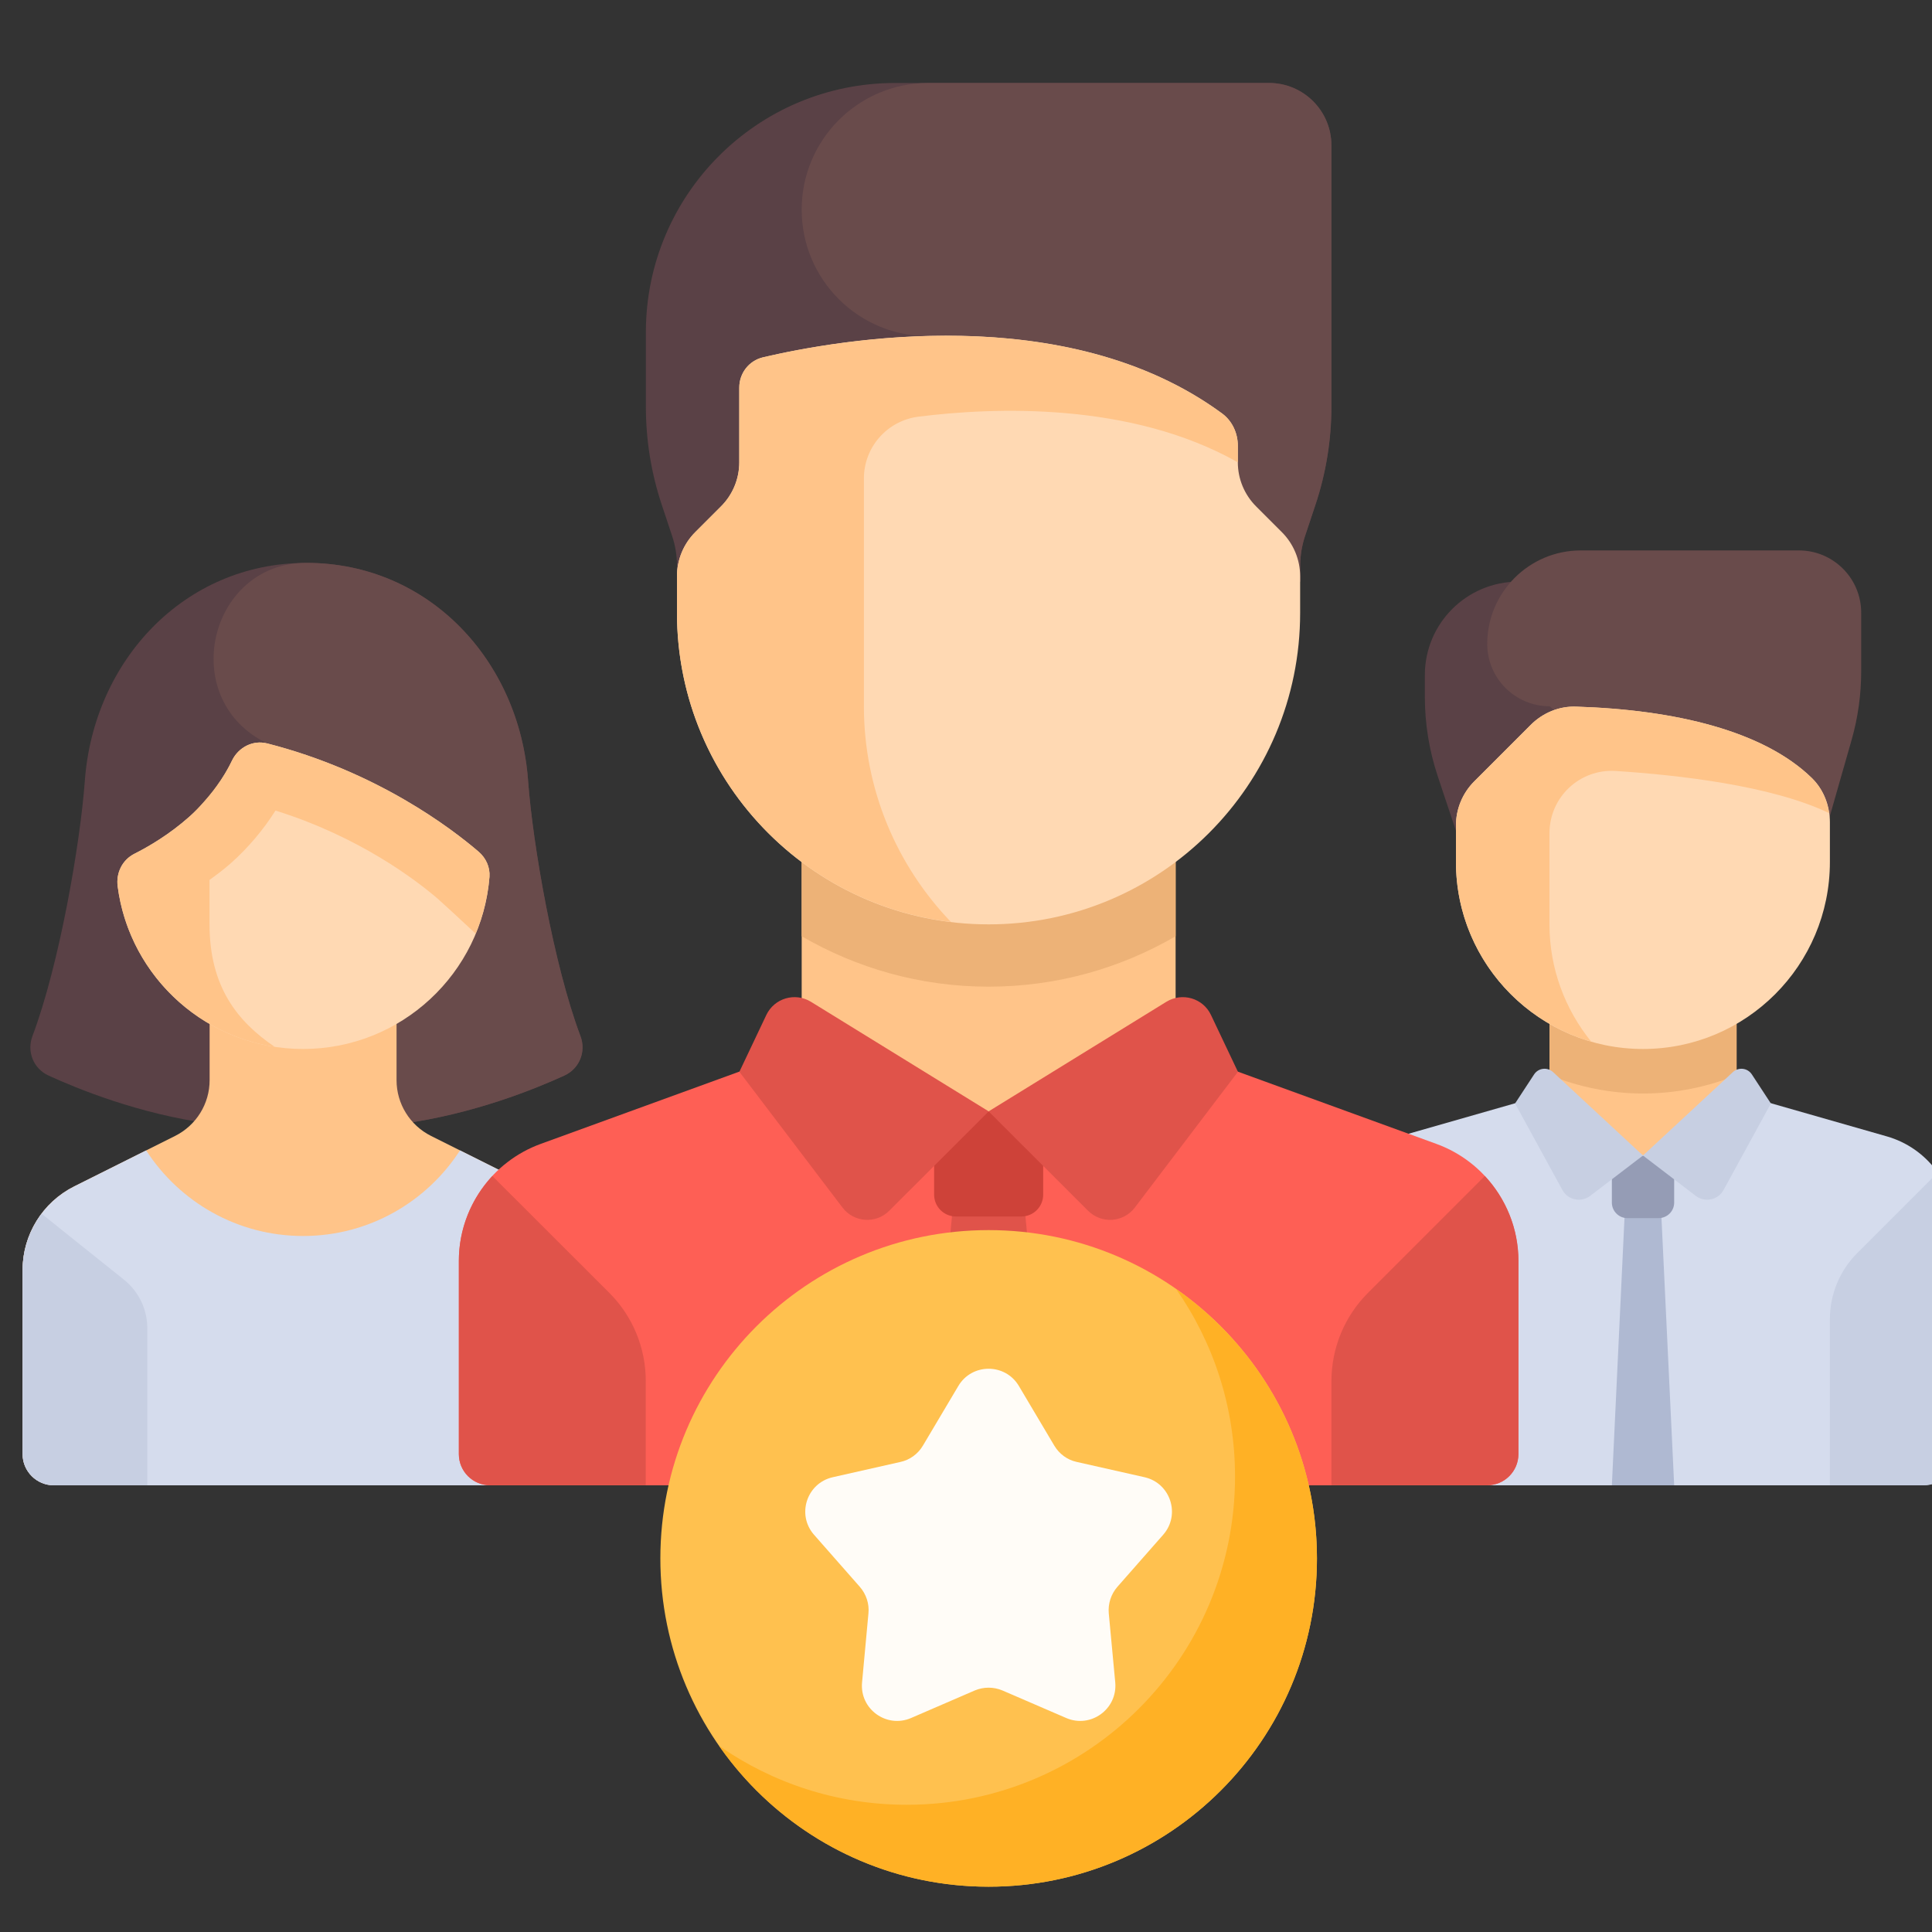
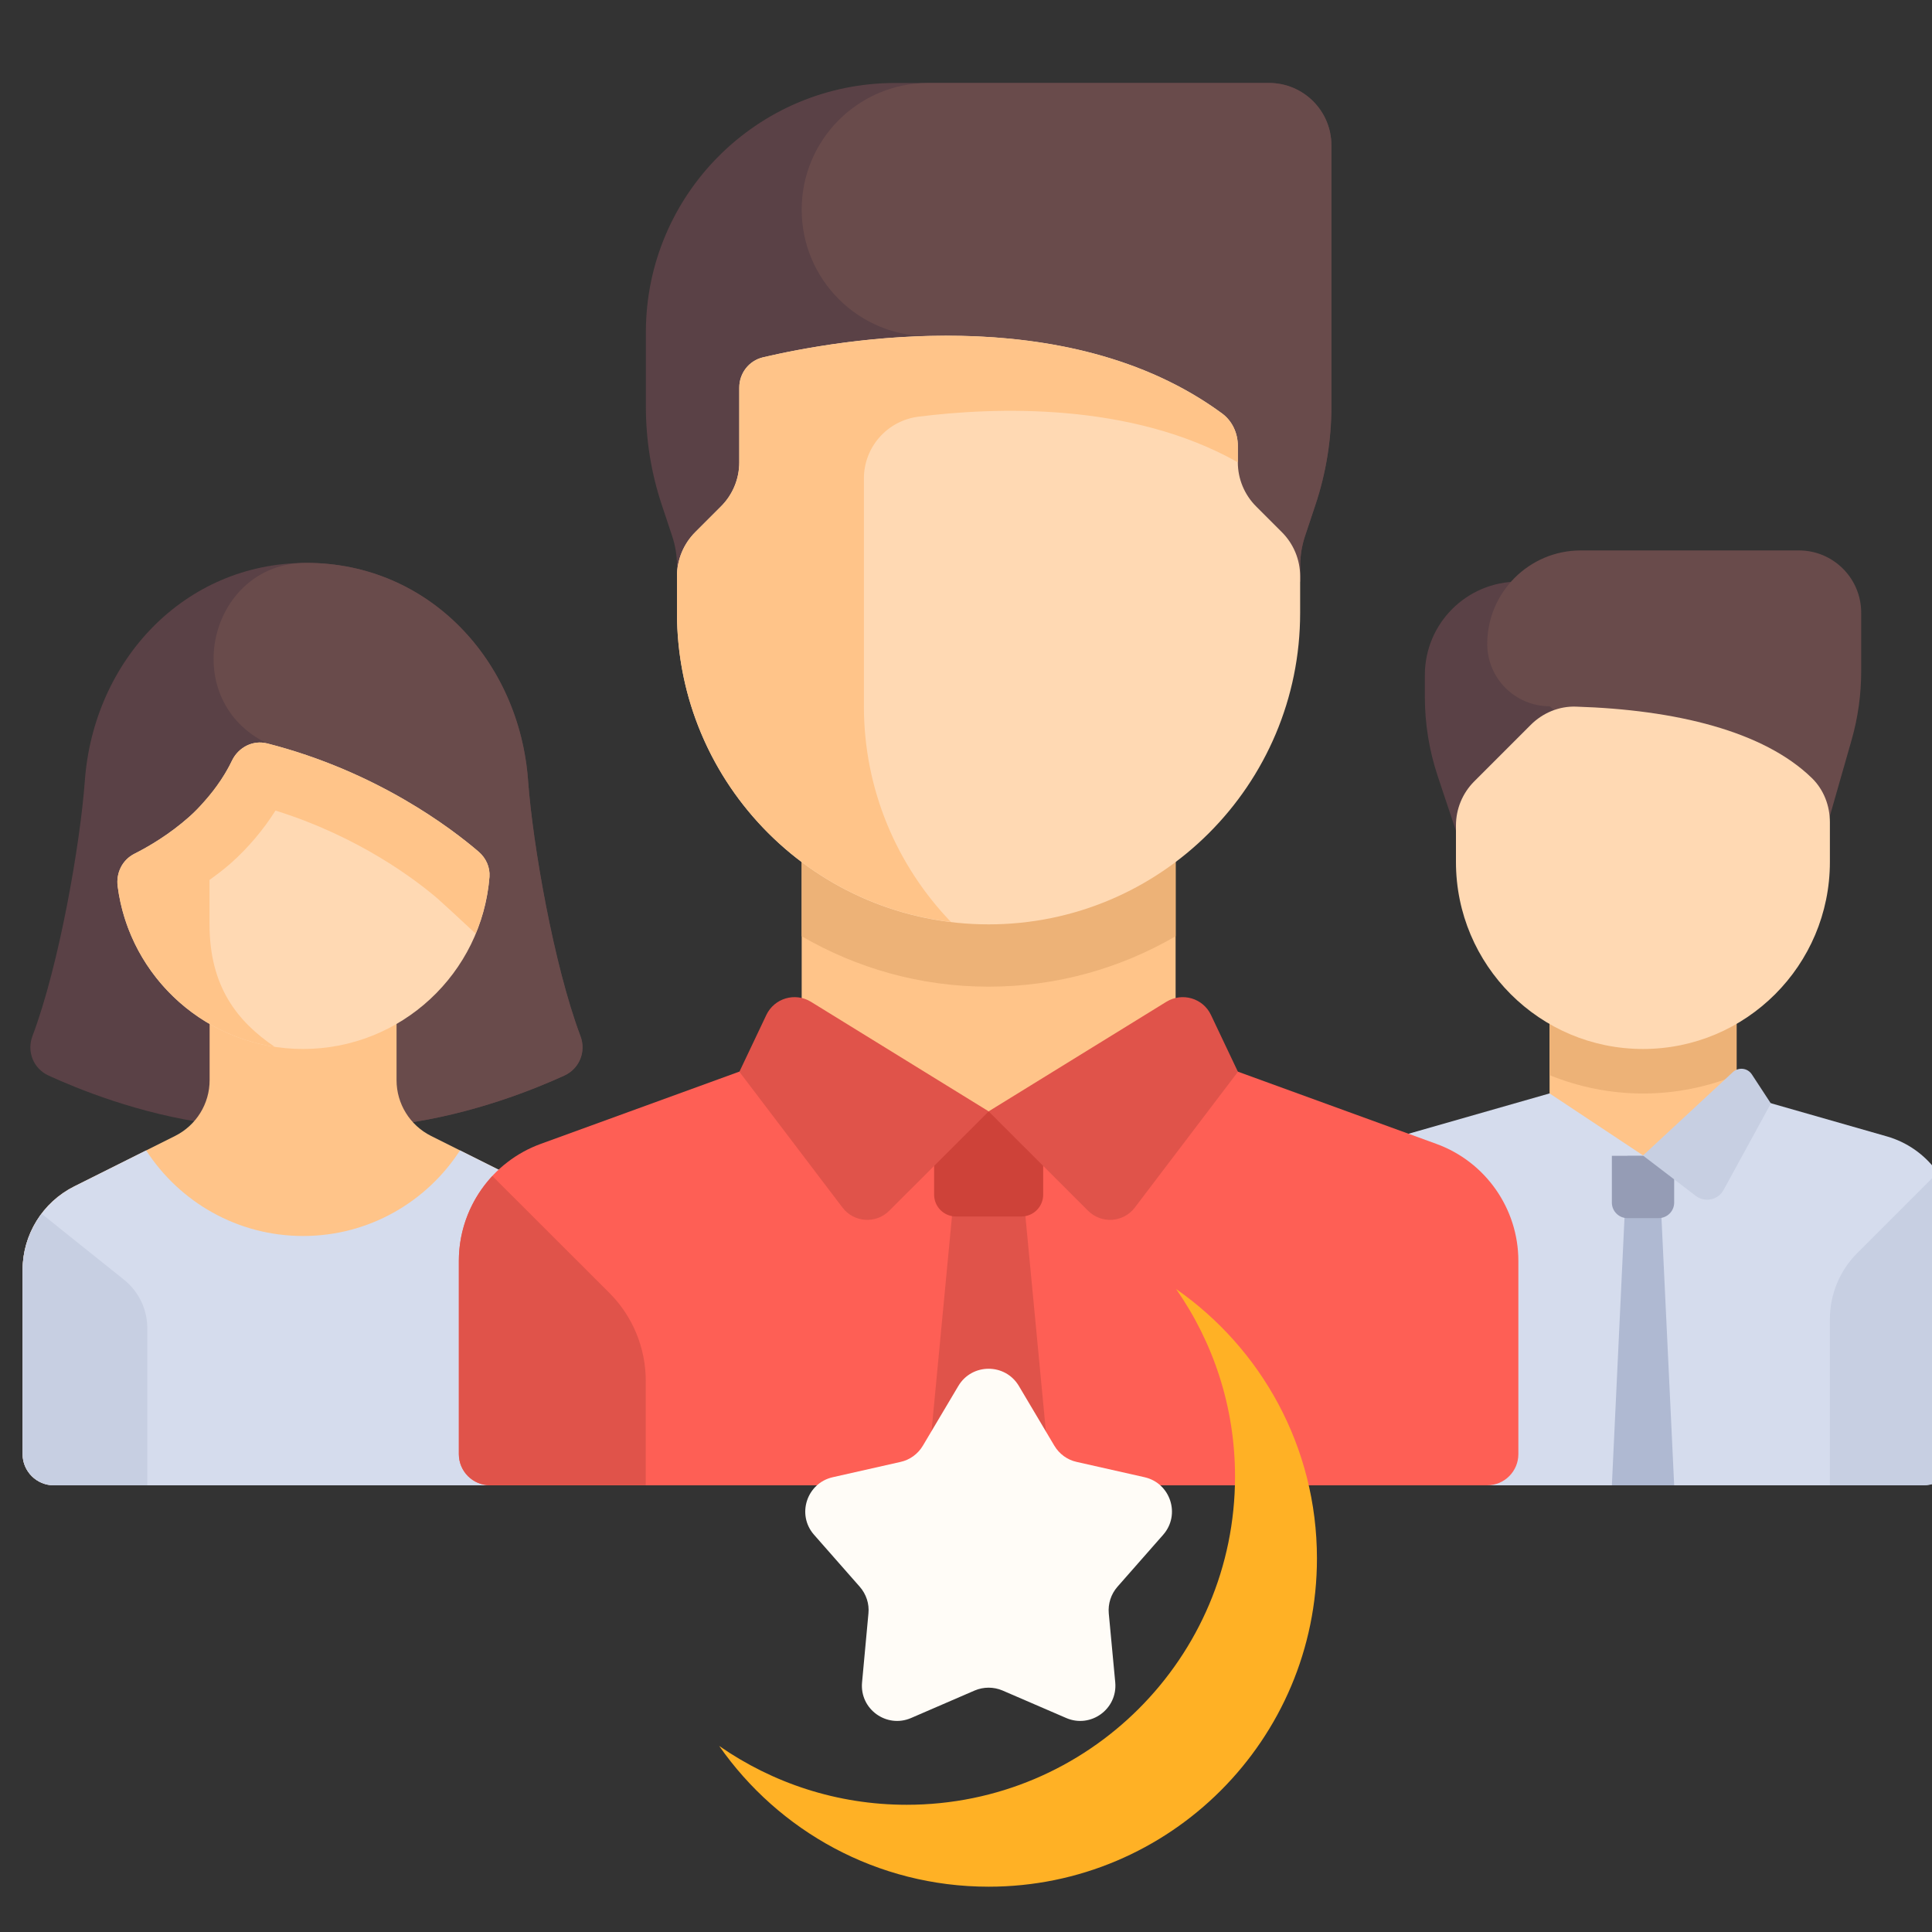
<svg xmlns="http://www.w3.org/2000/svg" width="20" height="20" viewBox="0 0 20 20" fill="none">
  <rect x="0" y="0" width="20" height="20" fill="#333333" stroke="none" />
  <g clip-path="url(#clip0_2879_1368)">
-     <path d="M2.903 13.387C3.251 13.387 3.583 13.315 3.888 13.188C3.88 13.147 3.871 13.107 3.871 13.065L3.871 12.097H1.935V13.065C1.935 13.107 1.926 13.148 1.918 13.189C2.223 13.315 2.556 13.387 2.903 13.387Z" fill="#D29B6E" />
    <path d="M14.75 6.988V7.215C14.75 7.492 14.795 7.768 14.882 8.031L15.395 9.569H16.363V6.021H15.718C15.183 6.021 14.75 6.454 14.75 6.988Z" fill="#5A4146" />
    <path d="M19.168 7.659L18.622 9.569L16.042 7.311C15.685 7.311 15.396 7.022 15.396 6.666C15.396 6.132 15.83 5.698 16.364 5.698H18.622C18.979 5.698 19.267 5.987 19.267 6.343V6.95C19.267 7.189 19.234 7.428 19.168 7.659Z" fill="#694B4B" />
    <path d="M17.977 10.537H16.041V11.965H17.977V10.537Z" fill="#FFC489" />
    <path d="M16.041 11.13C16.34 11.251 16.666 11.32 17.009 11.32C17.351 11.32 17.677 11.251 17.977 11.13V10.537H16.041V11.13Z" fill="#EDB277" />
    <path d="M19.533 11.764L17.977 11.319L17.009 11.961L16.041 11.319L14.485 11.764C14.07 11.883 13.783 12.262 13.783 12.694V15.053C13.783 15.231 13.928 15.376 14.106 15.376H19.912C20.09 15.376 20.235 15.231 20.235 15.053V12.694C20.235 12.262 19.948 11.883 19.533 11.764Z" fill="#D5DCED" />
    <path d="M17.331 15.376H16.686L16.847 11.965H17.169L17.331 15.376Z" fill="#AFB9D2" />
    <path d="M17.008 10.859C15.939 10.859 15.072 9.992 15.072 8.923V8.545C15.072 8.374 15.14 8.21 15.261 8.089L15.846 7.504C15.97 7.38 16.139 7.309 16.314 7.315C17.346 7.347 18.258 7.568 18.757 8.055C18.88 8.175 18.943 8.342 18.943 8.512V8.923C18.943 9.992 18.077 10.859 17.008 10.859Z" fill="#FFD9B3" />
-     <path d="M16.04 8.626C16.04 8.253 16.352 7.958 16.724 7.981C17.375 8.023 18.341 8.132 18.934 8.417C18.915 8.281 18.856 8.152 18.757 8.055C18.258 7.568 17.346 7.347 16.314 7.315L16.314 7.315C16.139 7.309 15.97 7.38 15.846 7.504L15.261 8.089C15.14 8.21 15.072 8.374 15.072 8.545V8.923C15.072 9.806 15.664 10.549 16.471 10.782C16.203 10.45 16.04 10.029 16.04 9.569L16.04 8.626Z" fill="#FFC489" />
    <path d="M18.943 13.655C18.943 13.399 19.045 13.152 19.227 12.971L20.057 12.141C20.168 12.299 20.234 12.49 20.234 12.694V15.053C20.234 15.231 20.089 15.375 19.911 15.375H18.943V13.655Z" fill="#C7CFE2" />
    <path d="M17.169 12.61H16.847C16.758 12.61 16.686 12.538 16.686 12.449V11.965H17.331V12.449C17.331 12.538 17.259 12.61 17.169 12.61Z" fill="#959CB5" />
-     <path d="M17.008 11.962L16.461 12.38C16.367 12.451 16.231 12.423 16.174 12.319L15.684 11.423L15.881 11.122C15.925 11.055 16.018 11.044 16.077 11.098L17.008 11.962Z" fill="#C7CFE2" />
    <path d="M17.008 11.962L17.555 12.38C17.649 12.451 17.785 12.423 17.842 12.319L18.332 11.423L18.135 11.122C18.091 11.055 17.998 11.044 17.939 11.098L17.008 11.962Z" fill="#C7CFE2" />
    <path d="M6.008 10.725C5.733 9.994 5.514 8.739 5.467 8.085C5.377 6.841 4.44 5.827 3.172 5.827C1.905 5.827 0.968 6.841 0.878 8.085C0.83 8.739 0.612 9.994 0.336 10.725C0.275 10.886 0.346 11.063 0.504 11.135C0.799 11.269 1.429 11.531 2.189 11.634H4.156C4.912 11.531 5.546 11.269 5.84 11.135C5.999 11.063 6.069 10.886 6.008 10.725Z" fill="#5A4146" />
    <path d="M5.841 11.135C5.999 11.063 6.07 10.886 6.009 10.725C5.733 9.994 5.515 8.739 5.467 8.085C5.378 6.841 4.44 5.827 3.173 5.827C3.17 5.827 3.166 5.827 3.163 5.827C2.191 5.831 1.847 7.157 2.684 7.652C2.735 7.682 2.767 7.696 2.767 7.696L3.5 11.634H4.156C4.912 11.531 5.546 11.269 5.841 11.135Z" fill="#694B4B" />
    <path d="M5.506 12.281L4.462 11.759C4.243 11.649 4.105 11.426 4.105 11.182L4.105 10.214H2.17V11.182C2.17 11.426 2.032 11.649 1.813 11.759L0.769 12.281C0.441 12.445 0.234 12.78 0.234 13.146V15.053C0.234 15.231 0.379 15.375 0.557 15.375H5.718C5.896 15.375 6.041 15.231 6.041 15.053V13.146C6.041 12.78 5.834 12.445 5.506 12.281Z" fill="#FFC489" />
    <path d="M5.506 12.281L4.762 11.909C4.417 12.442 3.819 12.795 3.138 12.795C2.456 12.795 1.858 12.442 1.513 11.909L0.769 12.281C0.441 12.445 0.234 12.78 0.234 13.147V15.053C0.234 15.231 0.379 15.376 0.557 15.376H5.718C5.896 15.376 6.041 15.231 6.041 15.053V13.147C6.041 12.78 5.834 12.445 5.506 12.281Z" fill="#D5DCED" />
    <path d="M3.137 10.859C2.153 10.859 1.341 10.125 1.218 9.174C1.2 9.037 1.266 8.902 1.39 8.839C1.539 8.764 1.754 8.638 1.961 8.454C2.191 8.248 2.326 8.032 2.402 7.873C2.468 7.736 2.619 7.658 2.766 7.696C3.902 7.986 4.675 8.577 4.956 8.818C5.031 8.883 5.074 8.978 5.067 9.077C4.989 10.074 4.154 10.859 3.137 10.859Z" fill="#FFD9B3" />
    <path d="M4.956 8.818C4.675 8.577 3.902 7.986 2.766 7.696C2.619 7.658 2.468 7.736 2.402 7.873C2.345 7.993 2.249 8.146 2.108 8.303C2.108 8.303 2.107 8.304 2.107 8.304C2.063 8.354 2.017 8.404 1.961 8.454C1.754 8.638 1.539 8.764 1.39 8.839C1.266 8.902 1.2 9.037 1.218 9.175C1.328 10.028 1.996 10.708 2.844 10.837C2.457 10.575 2.169 10.213 2.169 9.569V9.109C2.243 9.055 2.316 9.001 2.391 8.935C2.57 8.775 2.726 8.59 2.852 8.391C3.721 8.662 4.31 9.113 4.533 9.305C4.594 9.359 4.746 9.499 4.924 9.665C5 9.482 5.05 9.284 5.067 9.077C5.074 8.978 5.031 8.883 4.956 8.818Z" fill="#FFC489" />
    <path d="M0.431 12.565C0.307 12.73 0.234 12.933 0.234 13.147V15.053C0.234 15.231 0.379 15.376 0.557 15.376H1.525V13.75C1.525 13.555 1.436 13.369 1.283 13.247L0.431 12.565Z" fill="#C7CFE2" />
    <path d="M14.868 11.841L12.169 10.859L10.234 11.505L8.298 10.859L5.599 11.841C5.089 12.026 4.75 12.511 4.75 13.053V15.053C4.75 15.231 4.894 15.376 5.073 15.376H15.395C15.573 15.376 15.718 15.231 15.718 15.053V13.053C15.718 12.511 15.378 12.026 14.868 11.841Z" fill="#FE5F55" />
    <path d="M9.897 12.149L9.59 15.375H10.88L10.573 12.149H9.897Z" fill="#E0534A" />
    <path d="M10.573 12.593H9.896C9.771 12.593 9.67 12.492 9.67 12.367V11.505H10.799V12.367C10.799 12.492 10.698 12.593 10.573 12.593Z" fill="#CE4239" />
-     <path d="M15.371 12.174C15.589 12.408 15.719 12.719 15.719 13.053V15.052C15.719 15.231 15.574 15.375 15.396 15.375H13.783V14.297C13.783 13.954 13.919 13.626 14.161 13.384L15.371 12.174Z" fill="#E0534A" />
    <path d="M13.782 4.207V1.505C13.782 1.148 13.493 0.859 13.137 0.859H9.266C7.841 0.859 6.686 2.015 6.686 3.44V4.207C6.686 4.554 6.741 4.898 6.851 5.227L6.958 5.549C6.991 5.648 7.008 5.751 7.008 5.855V6.021H13.46V5.855C13.46 5.751 13.476 5.648 13.509 5.549L13.617 5.227C13.726 4.898 13.782 4.554 13.782 4.207Z" fill="#5A4146" />
    <path d="M8.299 2.17C8.299 2.894 8.886 3.48 9.609 3.48H9.791L9.878 6.021H13.46V5.855C13.46 5.751 13.477 5.648 13.51 5.549L13.617 5.227C13.727 4.898 13.783 4.554 13.783 4.207V1.505C13.783 1.148 13.494 0.859 13.137 0.859H9.609C8.886 0.859 8.299 1.446 8.299 2.17Z" fill="#694B4B" />
    <path d="M12.17 8.602H8.299V11.505H12.17V8.602Z" fill="#FFC489" />
    <path d="M8.299 9.692C8.869 10.023 9.528 10.214 10.234 10.214C10.94 10.214 11.6 10.023 12.17 9.692V8.602H8.299L8.299 9.692Z" fill="#EDB277" />
    <path d="M10.235 11.505L9.206 12.533C9.068 12.672 8.839 12.656 8.721 12.5L7.654 11.095L7.933 10.507C8.016 10.333 8.23 10.27 8.394 10.37L10.235 11.505Z" fill="#E0534A" />
    <path d="M10.234 11.505L11.263 12.533C11.402 12.672 11.63 12.656 11.748 12.5L12.815 11.095L12.536 10.507C12.454 10.333 12.239 10.27 12.075 10.37L10.234 11.505Z" fill="#E0534A" />
    <path d="M10.234 9.569C8.452 9.569 7.008 8.125 7.008 6.343V5.965C7.008 5.794 7.076 5.63 7.197 5.509L7.464 5.242C7.585 5.121 7.653 4.957 7.653 4.786V4.012C7.653 3.863 7.753 3.733 7.899 3.699C8.662 3.519 11.036 3.092 12.651 4.28C12.756 4.357 12.814 4.484 12.814 4.614V4.786C12.814 4.957 12.882 5.121 13.003 5.242L13.27 5.509C13.391 5.63 13.459 5.794 13.459 5.965V6.343C13.46 8.125 12.015 9.569 10.234 9.569Z" fill="#FFD9B3" />
    <path d="M12.651 4.281C11.515 3.445 10.006 3.409 8.943 3.523C8.495 3.571 8.125 3.646 7.899 3.699C7.753 3.734 7.653 3.863 7.653 4.013V4.786C7.653 4.957 7.585 5.121 7.464 5.242L7.197 5.509C7.076 5.63 7.008 5.795 7.008 5.966V6.344C7.008 7.993 8.246 9.351 9.844 9.544C9.287 8.964 8.943 8.178 8.943 7.311V4.954C8.943 4.627 9.186 4.353 9.511 4.313C10.285 4.216 11.703 4.157 12.814 4.786V4.615C12.814 4.484 12.756 4.358 12.651 4.281Z" fill="#FFC489" />
    <path d="M5.097 12.174C4.879 12.408 4.75 12.719 4.75 13.053V15.052C4.75 15.231 4.894 15.375 5.073 15.375H6.685V14.297C6.685 13.954 6.55 13.626 6.308 13.384L5.097 12.174Z" fill="#E0534A" />
-     <path d="M10.234 19.531C12.111 19.531 13.633 18.01 13.633 16.133C13.633 14.256 12.111 12.734 10.234 12.734C8.357 12.734 6.836 14.256 6.836 16.133C6.836 18.01 8.357 19.531 10.234 19.531Z" fill="#FFC14F" />
    <path d="M12.175 13.344C12.559 13.894 12.785 14.563 12.785 15.285C12.785 17.162 11.263 18.683 9.386 18.683C8.664 18.683 7.996 18.457 7.445 18.074C8.059 18.954 9.079 19.531 10.234 19.531C12.111 19.531 13.633 18.009 13.633 16.133C13.633 14.978 13.056 13.958 12.175 13.344Z" fill="#FFB125" />
    <path d="M10.09 17.5L9.431 17.785C9.177 17.894 8.898 17.692 8.924 17.416L8.99 16.702C9 16.602 8.967 16.503 8.901 16.427L8.427 15.888C8.244 15.68 8.351 15.353 8.621 15.292L9.321 15.134C9.419 15.113 9.503 15.051 9.554 14.965L9.921 14.347C10.062 14.11 10.406 14.11 10.547 14.347L10.914 14.965C10.965 15.051 11.049 15.113 11.147 15.134L11.848 15.292C12.117 15.353 12.224 15.68 12.041 15.888L11.567 16.427C11.501 16.503 11.469 16.602 11.478 16.702L11.545 17.416C11.57 17.692 11.292 17.894 11.038 17.785L10.378 17.5C10.286 17.461 10.182 17.461 10.09 17.5Z" fill="#FFFCF7" />
  </g>
  <defs>
    <clipPath id="clip0_2879_1368">
      <rect width="20" height="20" fill="white" />
    </clipPath>
  </defs>
</svg>